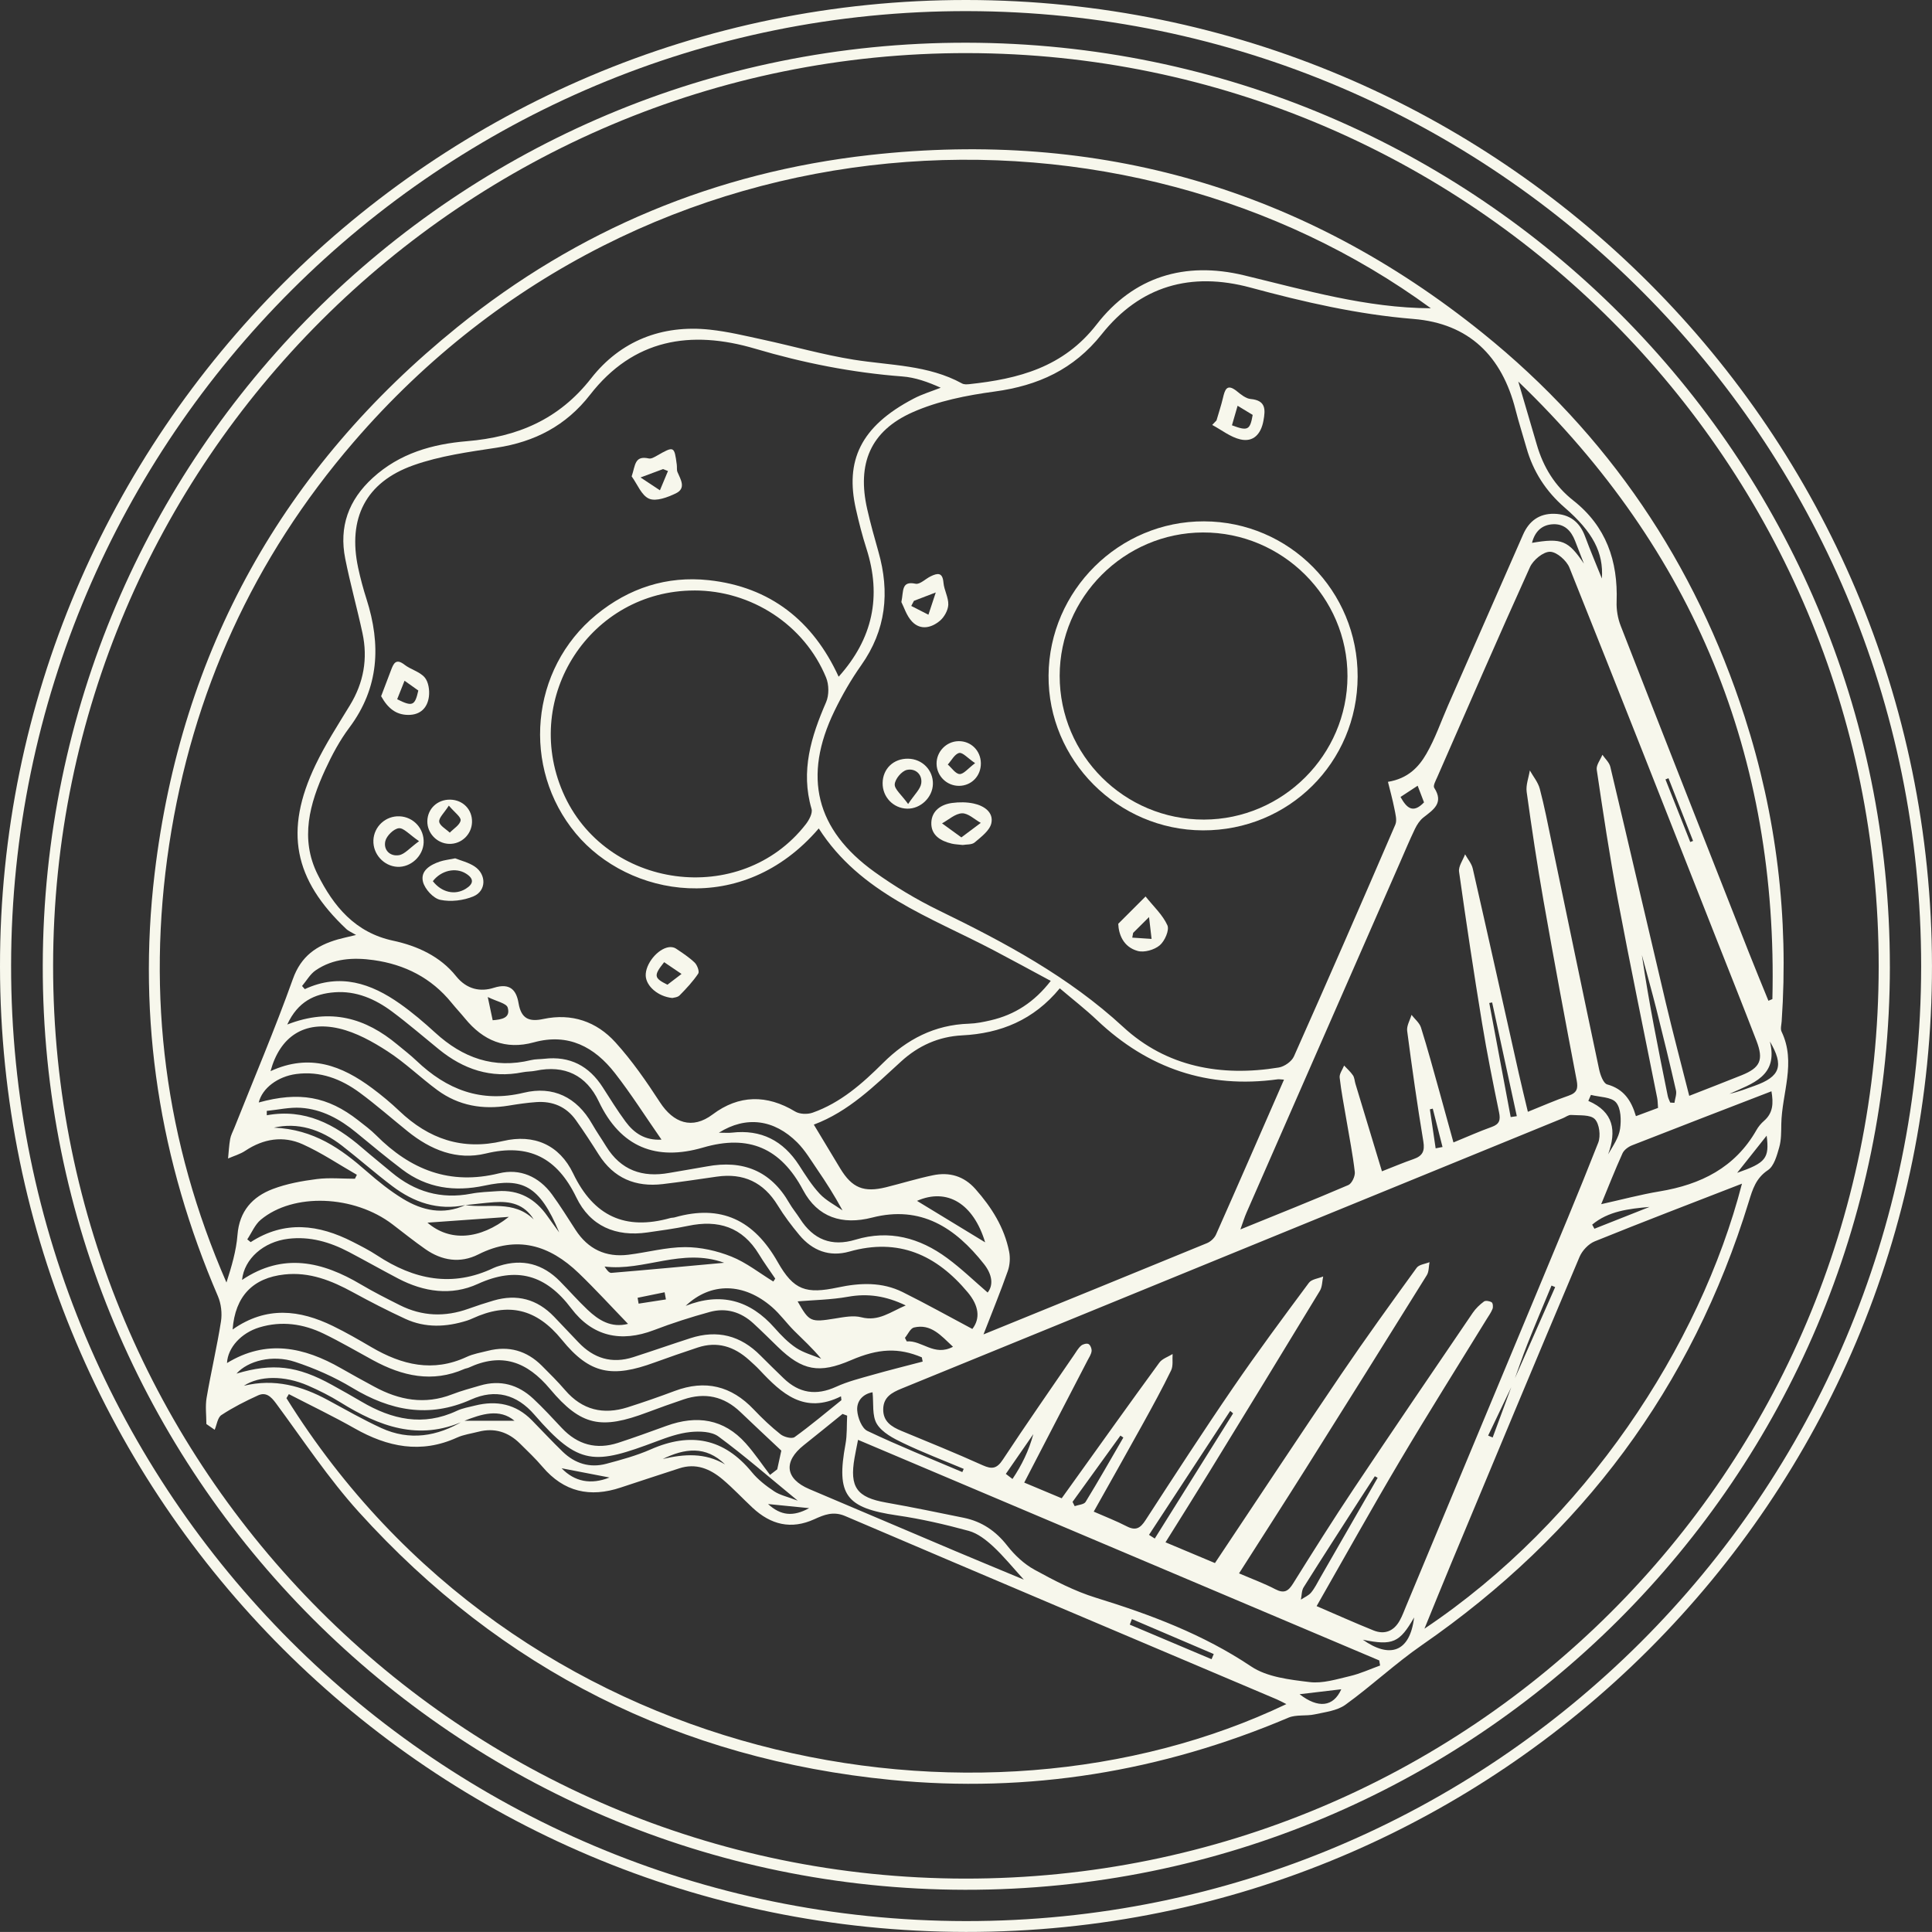
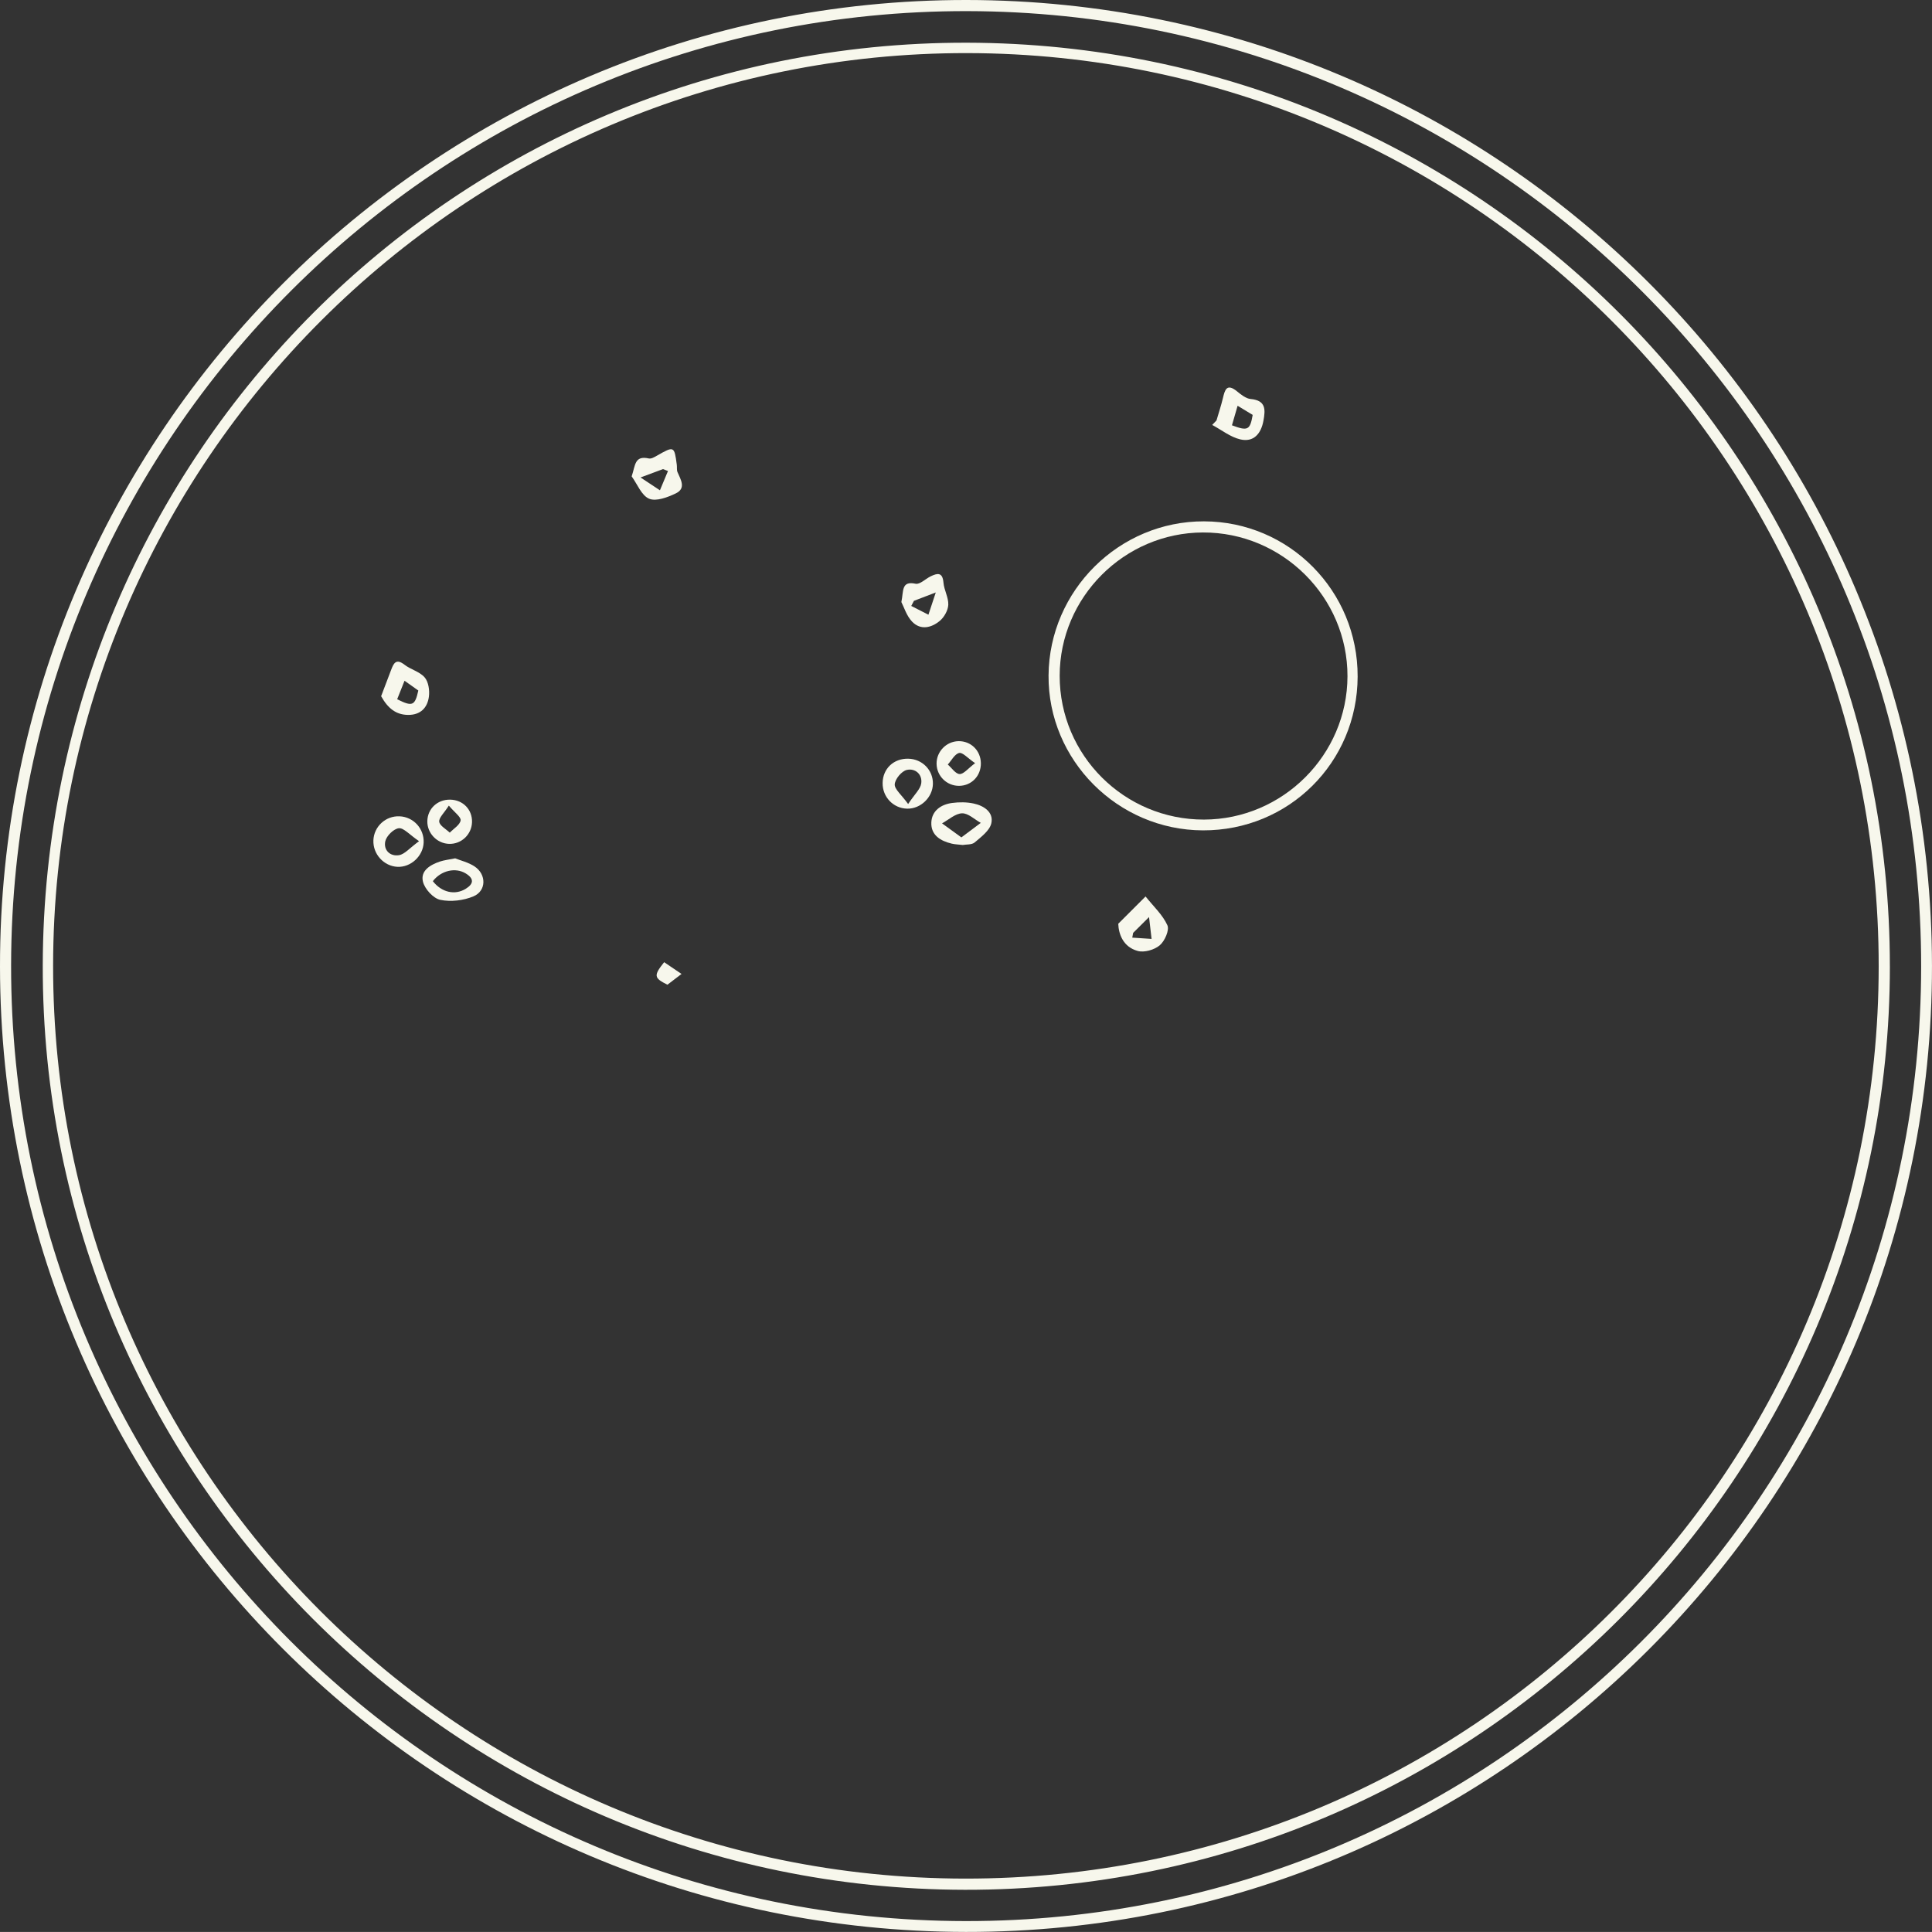
<svg xmlns="http://www.w3.org/2000/svg" id="katman_1" data-name="katman 1" viewBox="0 0 844.03 844">
  <rect x="0" y="0" width="844.03" height="844" fill="#333333" stroke="none" />
  <defs>
    <style>
      .cls-1 {
        fill: #f7f7ec;
        stroke-width: 0px;
      }
    </style>
  </defs>
  <path class="cls-1" d="M0,422.25C-.2,189.42,189.44-.22,422.25,0c232.99.22,421.57,188.86,421.77,421.91.2,233.13-189.05,422.39-422.07,422.09C188.84,843.7.2,655.16,0,422.25ZM4.85,421.63c-.31,230.37,186.36,417.36,416.95,417.63,230.42.28,417.4-186.51,417.49-417.06.1-230.23-186.21-416.87-416.6-417.34C192.41,4.39,5.16,191.15,4.85,421.63Z" />
  <path class="cls-1" d="M825.63,422.17c-.07,222.97-181.18,403.78-404.09,403.42-222.79-.36-403.34-181.4-402.86-403.93C19.17,198.54,199.78,18.24,422.36,18.66c223.12.42,403.33,180.75,403.26,403.51ZM820.74,422.27c.14-220.08-178.06-398.71-398.12-399.07C202.67,22.85,23.37,201.81,23.2,421.87c-.16,219.87,178.37,398.61,398.38,398.83,220.58.22,399.02-177.89,399.16-398.42Z" />
-   <path class="cls-1" d="M90.16,622.1c0-3.82-.53-7.73.1-11.44,1.9-11.16,4.52-22.21,6.28-33.39.55-3.53.07-7.7-1.33-10.98-25.44-59.15-35.28-120.65-27.66-184.68,11.6-97.51,56.11-177.15,132.27-238.73,52.56-42.49,112.91-67.66,180.22-75.16,99.96-11.13,189.55,14.78,267.76,77.84,54.77,44.16,92.72,100.44,114.35,167.49,13.97,43.32,19.33,87.74,16.2,133.16-.1,1.49-.62,3.25-.05,4.46,6.5,13.51.14,26.94-.11,40.38-.06,3.42.02,6.98-.91,10.21-1.02,3.57-2.24,8.15-4.93,9.94-5.25,3.49-6.72,8.42-8.33,13.68-24.93,81.32-73.02,145.51-142.85,193.82-11.6,8.02-21.96,17.8-33.41,26.06-3.61,2.61-8.83,3.19-13.42,4.2-3.77.82-8.08,0-11.5,1.45-55.57,23.57-113.5,33.07-173.47,27.19-92.41-9.06-170.29-48.14-232.63-117.06-13.3-14.71-24.34-31.47-36.17-47.48-2.21-2.99-4.41-5.02-7.85-3.45-5.51,2.5-10.96,5.27-16,8.59-1.67,1.1-2,4.23-2.94,6.43-1.21-.84-2.42-1.68-3.63-2.52ZM660.89,604.22c6.17-13.98,12.34-27.96,18.51-41.93-.53-.22-1.06-.45-1.59-.67-3.5,8.46-7.09,16.89-10.47,25.41-2.26,5.71-4.22,11.54-6.32,17.32-3.63,7.6-7.26,15.2-10.9,22.81l1.98.83c2.93-7.92,5.85-15.83,8.78-23.75ZM203.24,526.47c-11.94,2.45-22.41-1.17-31.79-8.24-7.5-5.65-14.54-11.9-21.96-17.66-9.52-7.4-19.57-10.29-29.85-7.94,17.56.75,29.36,9.27,40.6,19.14,4.96,4.35,10.19,8.54,15.81,11.96,8.45,5.15,17.59,7.16,27.2,2.74,10.07,1.48,21.15-2.36,29.91,6.27-4.15-6.78-10.38-8.04-17.24-7.54-4.23.3-8.44.85-12.66,1.28ZM202.64,620.8c-19.71,8.86-37.04,2.32-53.88-8.13-4.53-2.81-9.34-5.24-14.23-7.36-10.36-4.48-21.12-4.39-27.99.09,13.43-3.27,25.31.08,36.72,6.26,7.7,4.17,15.33,8.53,23.28,12.19,12.45,5.72,24.48,3.7,35.98-3.16h22.26c-6.53-5.47-14.32-3-22.14.1ZM699.81,252.73c.79-11.31-3.96-20.34-16.23-30.97-8.21-7.12-13.78-15.72-16.72-26.12-1.57-5.56-3.36-11.07-4.78-16.67-5.92-23.34-20.26-37.66-44.62-39.63-24.29-1.97-47.8-7.39-71.18-13.71-26.06-7.03-48.19-.72-65.01,20.43-12.19,15.33-27.77,22.42-46.74,24.99-12.17,1.65-24.72,4.11-35.84,9.05-18.52,8.22-24.32,22.54-19.84,42.3,1.42,6.26,3.15,12.46,4.91,18.64,5.04,17.7,3.34,34.22-7.54,49.61-4.43,6.27-8.32,13.03-11.67,19.94-13.89,28.63-8.22,51.86,17.54,70.36,8.83,6.34,18.3,12.03,28.07,16.79,28.77,14.01,56.66,28.88,80.56,50.94,18.88,17.42,42.73,21.81,67.93,17.68,2.46-.4,5.64-2.63,6.62-4.84,14.99-33.65,29.72-67.43,44.3-101.26.82-1.91.04-4.66-.4-6.94-.77-3.95-1.86-7.84-2.82-11.76,8.82-1.45,13.47-6.51,16.78-12.23,3.84-6.63,6.36-14.03,9.45-21.09,10.93-24.91,21.86-49.82,32.81-74.72,2.58-5.87,7.03-9.18,13.52-9.06,6.7.12,11.19,3.49,13.55,9.88,2.29,6.19,4.88,12.26,7.34,18.39ZM366.37,295.64c14.96-16.64,18.82-35.15,12.16-55.94-1.83-5.7-3.32-11.53-4.63-17.37-4.69-20.86,1.8-35.99,25.38-48.26,3.7-1.93,7.78-3.14,11.68-4.69-5.62-2.53-11.14-4.5-16.78-4.92-21.9-1.66-43.22-5.9-64.26-12.12-28.15-8.32-53.18-4.28-72.18,20.17-10.47,13.46-24.13,20.53-40.82,23.08-12.23,1.86-24.75,3.57-36.31,7.67-20.91,7.41-28.76,23.26-24.14,44.81.99,4.6,2.21,9.17,3.65,13.65,6.37,19.93,5.54,38.72-7.51,56.17-4.2,5.61-7.6,11.96-10.54,18.36-6.8,14.77-11.09,30.19-3.3,45.78,6.93,13.87,16.35,25.37,32.94,28.92,10.59,2.27,20.62,6.85,27.51,15.48,4.75,5.94,10.77,6.93,16.48,5.12,7.37-2.35,9.92,1.28,10.84,6.7,1.17,6.94,4.75,8.21,10.8,6.92,12.42-2.65,23.3,1.12,31.52,10.2,7.27,8.02,13.54,17.08,19.46,26.19,5.85,9,14.03,12.06,23.03,5.29,11.38-8.56,23.63-8.77,36.03-1.26,1.96,1.19,5.37,1.3,7.61.51,12.23-4.31,21.74-12.72,30.73-21.67,10.45-10.42,22.61-16.73,37.59-17.21,3.19-.1,6.39-.75,9.51-1.48,10.53-2.44,19.04-7.96,26.22-17.21-8.84-4.75-16.89-9.16-25.03-13.43-27.67-14.52-58.21-24.86-76.32-53.18-33.41,39-83.1,29.91-106.14,2.2-23.79-28.62-20.05-71.8,8.95-95.56,14.26-11.68,30.83-17.06,49.08-15.1,26.94,2.9,45.64,17.83,56.8,42.18ZM625.05,134.64c-133.27-97.49-342.09-90.57-470.56,58.48-43.72,50.73-70.53,109.53-80.58,175.85-10.03,66.23-1.73,130,25.02,191.32,2.24-6.99,4.28-13.84,4.82-20.81.81-10.37,6.53-16.67,15.45-20.05,6.07-2.3,12.68-3.5,19.17-4.33,5.48-.7,11.11-.14,16.68-.14.29-.58.57-1.16.86-1.73-7.87-4.5-15.46-9.64-23.69-13.34-8.5-3.82-17.11-2.44-25.04,2.83-2.26,1.51-5.02,2.28-7.55,3.39.29-2.84.42-5.72.92-8.52.29-1.65,1.16-3.2,1.79-4.78,8.61-21.68,17.77-43.17,25.61-65.12,3.59-10.05,10.36-14.61,19.59-17.28,1.98-.57,4.01-.98,8.01-1.95-2.3-1.36-3.37-1.77-4.15-2.5-23.11-21.73-27.32-42.99-13.58-71.75,4.33-9.05,9.84-17.55,15.07-26.14,5.99-9.83,7.86-20.33,5.46-31.49-2.34-10.88-5.36-21.61-7.53-32.52-2.77-13.93,1.4-25.59,12.03-35.3,11.75-10.74,26.01-14.75,41.15-16.02,21.94-1.84,40.11-9.39,54.26-27.48,12.77-16.32,30.88-23.5,51.88-21.24,7.84.84,15.59,2.72,23.33,4.4,13.17,2.85,26.18,6.59,39.46,8.71,16.02,2.56,32.58,2.27,47.37,10.4.85.47,2.1.41,3.13.3,21.53-2.3,41.12-7.34,55.67-26.11,16.13-20.81,38.5-27.68,64.38-21.44,26.83,6.46,53.41,14.27,81.58,14.39ZM126.19,609.05c-.35.59-.7,1.17-1.05,1.76,100.88,161.83,302.89,197.6,436.83,133.66-1.57-.79-2.83-1.5-4.15-2.06-62.88-26.67-125.79-53.26-188.59-80.1-5.15-2.2-9.18-.57-13.4,1.36-10.27,4.7-19.13,2.4-27.07-5-4.39-4.09-8.49-8.52-13.07-12.38-5.44-4.58-11.61-7.23-18.96-4.81-8.52,2.8-17.07,5.53-25.57,8.38-13.39,4.47-24.82,1.94-34.15-9.05-3.04-3.59-6.49-6.84-9.84-10.16-5.1-5.05-11.14-7.01-18.22-5.16-3.11.81-6.39,1.23-9.28,2.54-15.73,7.17-30.34,4.15-44.73-4.01-9.39-5.32-19.15-10-28.75-14.97ZM575.2,701.67c8.72,3.74,16.71,7.35,24.84,10.61,4.87,1.96,8.87.3,11.43-4.27,1.15-2.04,1.95-4.28,2.86-6.46,18.96-45.46,37.93-90.91,56.85-136.38,9.13-21.95,18.36-43.86,27.04-65.98,1.15-2.94.51-8.24-1.5-10.29-2.01-2.05-6.77-1.54-10.35-1.81-1.14-.09-2.36.91-3.55,1.4-50.34,20.59-100.69,41.16-151.03,61.75-45.98,18.81-91.95,37.65-137.96,56.4-4.22,1.72-7.85,3.7-7.98,8.87-.14,5.47,3.57,7.78,7.98,9.61,11.87,4.91,23.79,9.74,35.5,15.02,4.09,1.84,6.19,1.45,8.77-2.46,10.14-15.39,20.69-30.5,31.09-45.71.97-1.41,1.83-2.98,3.09-4.08.78-.68,2.5-1.14,3.27-.72.81.44,1.46,2.1,1.33,3.12-.18,1.41-1.1,2.75-1.79,4.07-9.14,17.66-18.3,35.32-27.64,53.33,5.61,2.35,10.86,4.55,16.37,6.86,1.62-2.26,2.98-4.16,4.35-6.06,12.74-17.76,25.42-35.56,38.31-53.2,1.27-1.74,3.83-2.53,5.79-3.76-.18,2.41.33,5.15-.66,7.17-3.84,7.89-8.06,15.6-12.31,23.29-7.02,12.71-14.17,25.34-21.49,38.39,5.12,2.25,9.91,4.09,14.44,6.43,3.93,2.03,5.92.81,8.19-2.69,12.59-19.41,25.19-38.83,38.26-57.91,10.65-15.54,21.88-30.68,33.12-45.81,1.18-1.58,4.11-1.86,6.23-2.75-.45,2.1-.38,4.52-1.44,6.26-16.09,26.57-32.31,53.06-48.55,79.54-6.11,9.96-12.35,19.84-18.89,30.33,7.69,3.23,14.66,6.16,21.6,9.07,18.61-27.88,36.66-55.22,55.06-82.34,10.7-15.77,21.88-31.23,33.07-46.66,1.03-1.42,3.7-1.66,5.61-2.45-.37,1.91-.22,4.14-1.18,5.68-17.53,28.2-35.15,56.35-52.84,84.45-9.57,15.2-19.29,30.29-29.19,45.82,5.7,2.45,10.94,4.37,15.85,6.93,3.75,1.95,5.61.94,7.7-2.4,8.74-13.99,17.52-27.96,26.68-41.68,17.13-25.65,34.5-51.14,51.85-76.65,1.3-1.91,3.06-3.6,4.92-4.97.7-.52,2.48-.2,3.37.36.54.34.69,2.02.37,2.85-.6,1.58-1.64,2.99-2.54,4.45-12.66,20.63-25.57,41.11-37.91,61.93-12.33,20.8-24.08,41.94-36.41,63.5ZM737.99,478.73c8.19-3.21,15.56-6.05,22.89-9,8.12-3.27,9.68-6.67,6.47-15.03-5.77-14.99-11.74-29.9-17.63-44.84-21.29-53.99-42.49-108.01-64.08-161.87-1.25-3.12-5.57-6.92-8.49-6.94-2.97-.03-7.35,3.61-8.75,6.7-13.78,30.43-27.08,61.08-40.48,91.69-.67,1.54-1.95,3.82-1.35,4.74,4.31,6.67-.4,9.56-4.73,12.96-1.58,1.24-2.81,3.15-3.7,5-2.32,4.82-4.38,9.77-6.53,14.67-22.36,51-44.73,101.99-67.06,152.99-.87,1.98-1.49,4.07-2.66,7.3,16.73-6.8,32.03-12.89,47.16-19.39,1.53-.66,3.03-3.87,2.82-5.7-.87-7.65-2.4-15.22-3.67-22.83-1.03-6.13-2.25-12.23-2.94-18.4-.19-1.67,1.25-3.52,1.94-5.28,1.31,1.41,2.8,2.71,3.87,4.29.68,1.01.71,2.45,1.08,3.68,3.82,12.62,7.64,25.24,11.58,38.24,5.06-1.97,9.38-3.81,13.8-5.34,3.87-1.34,5-3.39,4.29-7.68-2.67-16.06-4.96-32.18-7.07-48.32-.29-2.22,1.22-4.67,1.9-7.01,1.42,1.84,3.49,3.48,4.14,5.56,2.89,9.19,5.4,18.5,8,27.78,2.05,7.31,4.04,14.64,6.18,22.4,6.06-2.48,11.32-4.85,16.73-6.78,3.39-1.21,3.88-3.02,3.2-6.34-2.67-13-5.31-26.03-7.45-39.12-3.6-21.97-6.93-43.99-10.03-66.04-.33-2.36,1.7-5.06,2.63-7.6,1.15,2.08,2.86,4.03,3.36,6.25,6.81,29.86,13.44,59.75,20.14,89.63,1.21,5.37,2.53,10.72,3.93,16.61,6.36-2.55,12-5.06,17.82-7.05,3.67-1.26,4.18-3.13,3.49-6.75-4.98-26.08-9.86-52.17-14.46-78.32-2.79-15.82-5.17-31.71-7.37-47.62-.42-3.01.88-6.26,1.38-9.39,1.48,2.65,3.58,5.14,4.34,7.99,2.02,7.65,3.53,15.44,5.14,23.2,6.92,33.12,13.76,66.26,20.78,99.36.52,2.43,1.85,6.16,3.53,6.62,7.12,1.96,10.5,6.86,12.56,13.86,3.42-1.27,6.54-2.43,9.66-3.6-.15-1.85-.13-3.14-.38-4.38-5.76-28.98-11.8-57.92-17.26-86.95-3.52-18.72-6.34-37.58-9.14-56.42-.3-2.01,1.6-4.34,2.47-6.53,1.19,1.74,3.01,3.34,3.46,5.25,8.17,34.37,16.11,68.79,24.25,103.16,3.15,13.29,6.67,26.5,10.23,40.59ZM560.94,471.66c-1.52-.08-2.16-.22-2.76-.14-30.48,4.18-56.63-4.73-78.89-25.81-5.07-4.8-10.61-9.1-16.31-13.94-11.39,13.84-25.85,19.7-42.65,20.55-10.26.52-19.13,4.52-26.64,11.38-11.68,10.67-22.92,21.91-38.16,27.61,4.09,6.79,7.8,13,11.56,19.19,5.14,8.47,10.25,10.58,19.99,8.17,6.84-1.7,13.59-3.8,20.48-5.23,7.17-1.49,13.53.31,18.57,6.01,7.06,7.98,12.64,16.79,14.73,27.36.54,2.71.32,5.9-.6,8.5-3.14,8.93-6.74,17.7-10.6,27.65,33.45-13.63,65.56-26.68,97.62-39.86,1.59-.65,3.27-2.21,3.96-3.77,9.89-22.27,19.62-44.62,29.7-67.67ZM303.29,257.97c-45.18.04-75.37,46.3-57.43,88.01,18.35,42.68,77.77,50.62,106.17,14.11,1.43-1.84,3.05-4.84,2.51-6.69-4.86-16.59-.17-31.61,6.35-46.63,1.33-3.06,1.29-7.65,0-10.77-9.45-23-32.61-38.07-57.61-38.04ZM761.01,517.11c-22.13,8.6-43.3,16.68-64.3,25.19-2.73,1.1-5.49,4.03-6.66,6.79-18.85,44.57-37.45,89.25-56.07,133.92-3.78,9.05-7.44,18.16-11.68,28.51,70.16-46.93,120.37-123.48,138.71-194.4ZM663.29,166.7c2.7,9.2,5.43,18.38,8.1,27.59,2.83,9.74,7.88,18.02,15.91,24.34,14.38,11.3,19.58,26.44,18.95,44.24-.13,3.5.51,7.29,1.79,10.55,18.51,47.49,37.19,94.92,55.85,142.35,2.82,7.17,5.78,14.29,8.68,21.43.58-.24,1.15-.49,1.73-.73,2.57-105.96-34.25-195.96-111-269.77ZM118.19,467.95c17.13-7.9,31.22-2.37,44.42,7.46,4.12,3.07,8.1,6.37,11.82,9.91,12.87,12.25,27.54,17.36,45.32,13.16,13.58-3.21,24.67,1.72,30.64,14.16,9,18.74,22.8,25,42.47,19.48.61-.17,1.29-.11,1.9-.29,20.37-5.82,34.67,1.27,45.01,19.54,7,12.36,12.39,14.02,26.32,11.07,9.71-2.06,19.24-2.44,28.28,2.05,10.18,5.06,20.11,10.61,30.42,16.09,3.6-4.66,2.81-10.2-1.97-15.94-13.7-16.43-30.26-23.95-51.75-17.87-8.72,2.47-16.14-.39-21.85-7.22-3.42-4.1-6.67-8.41-9.46-12.96-6.2-10.12-14.98-14.23-26.64-12.55-7.85,1.13-15.69,2.32-23.56,3.25-11.92,1.41-21.44-2.54-28.01-12.93-3.2-5.07-6.48-10.1-9.95-14.98-4.19-5.9-10.17-8.4-17.29-7.91-4.05.28-8.09.88-12.1,1.54-11.3,1.86-21.86.06-31.15-6.78-7.41-5.46-14.08-11.99-21.77-16.96-6.52-4.22-13.72-8.23-21.18-9.96-15.17-3.51-25.8,3.47-29.93,18.64ZM374.85,629.02c-.64,3.3-1.13,5.59-1.53,7.9-2.24,12.82,1.03,17.24,13.72,19.49,11.38,2.02,22.71,4.34,34.03,6.67,7.86,1.62,13.97,5.77,18.99,12.21,3.22,4.12,7.36,8,11.91,10.49,8.6,4.71,17.48,9.35,26.8,12.22,23.83,7.36,46.82,15.96,67.82,30.02,6.97,4.67,16.82,5.77,25.55,6.83,5.72.7,11.88-1.27,17.71-2.64,4.47-1.05,8.72-3.03,13.07-4.6-.13-.74-.25-1.48-.38-2.22-75.66-32.02-151.31-64.04-227.69-96.37ZM101.63,580.81c14.78-10.36,29.3-8.59,43.81-1.52,5.77,2.81,11.34,6.04,16.88,9.28,13.24,7.74,26.82,11.09,41.58,4.21,2.87-1.34,6.13-1.86,9.24-2.66,9.08-2.31,16.96-.07,23.57,6.52,3.48,3.48,6.98,6.96,10.19,10.69,7.46,8.67,16.64,10.85,27.27,7.48,6.93-2.2,13.81-4.6,20.61-7.15,13.34-5,24.71-2.22,34.48,8.07,3.68,3.87,7.58,7.59,11.76,10.89,1.51,1.19,4.93,2.06,6.12,1.2,7.03-5.07,13.67-10.69,20.44-16.13-.06-.56-.12-1.12-.18-1.68-16.04,8-25.93-1.26-35.51-11.46-1.46-1.56-3.07-2.99-4.66-4.43-6.52-5.88-13.91-8.28-22.51-5.4-6.29,2.1-12.56,4.24-18.79,6.52-18.37,6.72-28.16,5.23-40.47-9.93-11.21-13.8-23.59-16.42-39.04-9.32-.78.36-1.57.68-2.39.94-9.08,2.87-18.19,3.28-26.97-.77-7.76-3.58-15.37-7.5-22.87-11.6-9.37-5.12-18.94-8.98-29.94-7.78-13.7,1.49-21.52,9.41-22.63,24.03ZM125.49,447.58c19.09-7.43,34.29-2.73,48.08,8.74,2.8,2.33,5.71,4.55,8.34,7.06,13.28,12.63,28.18,18.53,46.91,14,12.76-3.08,23.13,1.88,29.83,13.6,1.91,3.34,4.13,6.52,6.14,9.8,6.43,10.47,15.84,13.76,27.58,11.63,5.48-.99,10.99-1.83,16.46-2.84,15.65-2.91,27.85,1.84,35.96,15.96,1.38,2.41,3.2,4.56,4.7,6.9,5.83,9.08,13.74,12.33,24.27,9.14,14.72-4.45,28.04-.79,40.02,8.04,6.28,4.62,11.93,10.11,17.69,15.06,2.62-3.29,2.01-7.88-1.62-12.47-12.52-15.87-27.55-25.74-48.86-20.27-13.06,3.35-23.8-.06-30.16-12.03-9.74-18.33-23.69-24.42-43.69-18.57-20.47,5.98-36.05-.09-45.55-20.13-5.44-11.47-14.88-16.07-27.56-13.43-1.88.39-3.86.3-5.74.68-13.86,2.77-25.81-1.3-36.52-10-6.82-5.54-13.47-11.3-20.51-16.54-7.36-5.48-15.66-9.12-25.07-8.41-8.71.66-16.05,4.01-20.7,14.08ZM403.08,594.81c-.12-.61-.24-1.22-.36-1.83-10.17-4.29-18.9-3.94-30.96,1.25-13.86,5.97-21.2,4.63-31.97-5.83-3.53-3.43-7.02-6.91-10.65-10.25-5.44-5.01-11.95-6.95-19.05-5-8.24,2.26-16.42,4.88-24.39,7.93-14.46,5.53-26.88,2.76-36.13-9.48-11.07-14.65-23.81-18.47-40.86-10.68-11.51,5.26-23.53,3.52-34.75-2.36-7.21-3.78-14.29-7.79-21.49-11.58-8.31-4.37-17.05-6.95-26.58-5.79-10.65,1.29-19.18,8.65-20.15,17.97,17.99-12.07,35.08-8.03,51.96,1.99,5.52,3.27,11.27,6.17,17.01,9.05,9.72,4.88,19.72,5.23,29.93,1.56,3.62-1.3,7.29-2.51,10.98-3.59,10.21-2.99,19.05-.64,26.43,7.05,3.56,3.71,7.1,7.44,10.64,11.18,6.66,7.04,14.6,9.5,23.95,6.5,8.35-2.69,16.63-5.59,24.98-8.29,11.74-3.79,21.94-1.2,30.61,7.59,3.31,3.35,6.71,6.63,10.09,9.91,6.79,6.58,14.28,7.7,22.98,3.72,5.01-2.3,10.48-3.66,15.82-5.18,7.28-2.07,14.64-3.89,21.97-5.82ZM336.39,644.34c1.05-.81,2.1-1.62,3.16-2.43.66-3.02,1.32-6.04,1.78-8.18-6.36-5.99-12.15-11.38-17.86-16.85-7.2-6.9-15.51-8.68-24.89-5.5-5.27,1.79-10.52,3.65-15.72,5.61-20.11,7.59-28.91,6.1-42.57-10.18-10.09-12.03-21.1-16.03-35.54-9.33-.58.27-1.26.31-1.84.56-14.04,6.19-27.19,3.14-39.98-3.82-7.15-3.89-14.18-8.02-21.49-11.56-8.94-4.34-18.41-5.7-28.11-2.77-7.98,2.41-13.83,8.86-14.16,15.58,17.21-10.5,33.64-6.98,49.79,2.27,4.83,2.77,9.71,5.44,14.61,8.09,10.85,5.88,22.04,7.94,33.96,3.31,3.98-1.55,8.14-2.64,12.24-3.85,8.81-2.58,16.58-.41,23.16,5.72,4.38,4.08,8.44,8.52,12.55,12.89,6.87,7.29,15.08,9.51,24.56,6.43,7.12-2.31,14.15-4.9,21.19-7.44,13.15-4.74,24.96-3.09,34.56,7.65,3.85,4.31,7.08,9.17,10.6,13.78ZM337.84,559.86c.28-.42.56-.85.84-1.27-2.39-3.55-4.92-7-7.13-10.65-7.23-11.92-17.79-15.17-30.94-12.4-5.86,1.23-11.82,2.03-17.76,2.88-13.85,2-25.01-2.75-31.09-15.34-8.35-17.29-20.66-23.7-39.55-19.14-12.71,3.07-24.08-1.61-34.06-9.65-7.01-5.64-13.78-11.62-21.02-16.95-8.14-5.99-17.26-9.5-27.67-8.14-8.15,1.07-14.92,6.22-16.42,12.44,17.68-4.87,30.05-2.68,43.43,7.77,2.7,2.11,5.48,4.17,7.89,6.59,14.97,15,32.1,21.9,53.62,16.6,9.09-2.24,17.44,1.36,23.17,9.21,3.66,5.01,6.92,10.31,10.31,15.52,5.45,8.38,13.17,12.04,23.03,10.83,8.29-1.02,16.53-3.31,24.79-3.33,6.77-.01,13.91,1.59,20.23,4.12,6.52,2.61,12.25,7.19,18.33,10.91ZM274.38,578.38c-7.32-7.57-14.19-15.1-21.52-22.16-12.74-12.27-27-16.72-43.9-8.2-7.9,3.99-15.92,2.74-23.13-2.31-4.91-3.43-9.59-7.18-14.35-10.82-16.76-12.81-43.3-13.91-57.56-2.02-2.56,2.14-3.96,5.68-5.89,8.57.49.4.99.81,1.48,1.21,14.88-9.64,29.74-7.71,44.55-.15,3.62,1.85,7.27,3.7,10.66,5.93,16.09,10.6,32.87,14.15,51,5.46.77-.37,1.6-.61,2.41-.87,10.2-3.23,19.01-.85,26.46,6.7,4.06,4.12,7.88,8.48,12.07,12.45,4.88,4.63,10.34,8.06,17.72,6.19ZM288.99,497.87c-7.1-10.21-13.27-19.97-20.34-29.04-8.91-11.44-20.35-17.61-35.4-13.47-12.47,3.43-22.21-.78-30.12-10.44-1.9-2.32-3.96-4.5-5.85-6.83-8.81-10.87-20.44-16.74-34.06-18.65-8.83-1.24-17.66-.77-25.33,4.48-2.41,1.65-3.97,4.52-5.93,6.83.4.46.8.92,1.2,1.37,15.39-7.14,28.95-2.53,41.61,6.41,5.4,3.81,10.48,8.15,15.37,12.62,12.02,11,25.63,15.94,41.89,11.97,1.85-.45,3.83-.35,5.75-.57,11.18-1.29,19.54,3.1,25.54,12.46,3.23,5.04,6.39,10.15,9.94,14.96,3.68,4.99,8.47,8.33,15.75,7.9ZM699.49,526.07c8.98-1.99,17.18-4.2,25.53-5.59,17.98-2.98,32.96-10.35,42.33-26.81.83-1.47,1.97-2.85,3.25-3.96,4.05-3.49,4.18-7.78,3.29-12.96-20.63,7.97-40.78,15.71-60.86,23.59-1.64.64-3.53,2-4.21,3.52-3.24,7.14-6.1,14.45-9.31,22.21ZM370.09,618.45c-.67-.25-1.34-.5-2.01-.75-5.64,4.55-11.24,9.14-16.92,13.64-9.06,7.18-8.12,14.73,2.41,19.2,21.28,9.02,42.54,18.09,63.82,27.09,9.81,4.15,19.67,8.2,29.89,12.46-4.77-5.23-8.79-10.22-13.44-14.53-3.05-2.82-6.72-5.69-10.6-6.76-10.3-2.81-20.78-5.23-31.34-6.77-22.37-3.26-26.65-8.93-22.53-31.16.75-4.04.5-8.27.72-12.41ZM348.43,655.53c-12.49-10.24-23.17-19.58-34.56-27.97-3.01-2.22-8.25-2.37-12.3-1.95-5.02.52-9.99,2.29-14.77,4.09-27.03,10.15-33.77,10.95-53.32-11.65-7.75-8.96-17.12-11.36-27.7-6.63-18.45,8.25-35.23,4.91-51.91-5.15-7.79-4.7-16.34-8.47-24.99-11.32-9.89-3.27-20.61-.43-25.56,5.14,15.83-4.72,26.6-3.45,41.79,4.97,4.31,2.39,8.61,4.79,12.85,7.29,13.25,7.81,26.89,10.9,41.58,4.01,2.49-1.17,5.31-1.65,8.01-2.32,9.43-2.35,17.85-.67,24.83,6.45,4.5,4.58,8.87,9.3,13.49,13.76,5.31,5.11,11.76,7.14,18.93,5.25,6.6-1.75,13.27-3.57,19.49-6.31,17.36-7.64,31.98-4.93,44.2,9.99,2.67,3.26,6.18,5.97,9.71,8.32,2.51,1.68,5.71,2.33,10.24,4.07ZM244.32,538.45c-8.65-20.85-16.29-23.98-32.63-20.49-13.01,2.78-25.2,1.14-35.99-7.06-6.82-5.18-13.42-10.65-20.03-16.1-7.11-5.86-14.99-10.22-24.25-10.83-4.91-.32-9.92.85-14.88,1.35,0,.63.02,1.27.02,1.9,16.61-3.02,29.72,3.91,41.65,14.23,4.21,3.64,8.57,7.12,12.84,10.7,10.14,8.49,21.59,11.86,34.74,9.34,3.77-.72,7.66-.84,11.51-1.11,9.44-.68,16.56,3.31,21.87,10.94,1.67,2.4,3.43,4.75,5.15,7.12ZM348.46,568.53c5.11,9.03,5.67,9.21,16.46,7.47,3.75-.6,7.85-1.43,11.37-.52,7.53,1.94,12.67-2.33,19.4-5.18-8.71-4.17-16.6-5.33-25.2-3.79-7.41,1.33-15.04,1.43-22.02,2.02ZM299.54,570.49c15.34-6.07,28.13-2.53,38.86,9.64,2.82,3.2,5.89,6.37,9.4,8.71,3.26,2.17,7.27,3.21,10.95,4.75-3.9-4.73-7.98-8.39-11.85-12.26-3.32-3.33-6.1-7.24-9.63-10.31-12.3-10.68-26.68-11.01-37.73-.53ZM314.06,494.84c2.68,0,4.18.15,5.65-.02,12.84-1.49,22.45,3.51,29.39,14.26,2.78,4.31,5.54,8.74,9.02,12.46,2.75,2.94,6.59,4.87,9.95,7.24-3.56-6.58-7.21-12.28-11.03-17.86-2.77-4.04-5.31-8.38-8.74-11.81-10.1-10.09-22.34-11.74-34.24-4.27ZM729.65,481.68c.62.04,1.24.08,1.86.11.25-1.82,1.05-3.76.67-5.43-2.71-11.85-5.58-23.66-8.55-35.45-2-7.93-4.23-15.8-6.35-23.7,3.05,20.74,7.17,41.19,11.32,61.64.2.97.7,1.88,1.06,2.82ZM430.38,542.74c-5.13-16.96-16.61-23.91-29.77-18.12,9.8,5.97,20.3,12.35,29.77,18.12ZM601.86,645.6c-.41-.22-.83-.44-1.24-.67-2.09,3.21-4.19,6.41-6.26,9.63-8.31,12.93-16.66,25.84-24.83,38.86-.93,1.47-.83,3.59-1.21,5.41,1.51-1.01,3.34-1.75,4.45-3.08,1.62-1.95,2.75-4.31,4.02-6.53,8.36-14.53,16.71-29.08,25.07-43.62ZM420.4,643.11c.21-.47.41-.93.62-1.4-8.83-3.71-17.79-7.13-26.42-11.26-4.28-2.04-9.2-4.6-11.51-8.36-2.2-3.58-1.37-9.01-1.9-13.85-3.84.64-7,3.49-6.7,7.9.21,3.17,2,7.82,4.43,8.98,13.6,6.47,27.6,12.08,41.47,17.98ZM186.74,534.14c9.7,8.35,22.82,7.51,35.55-2.53-12.39.88-23.56,1.67-35.55,2.53ZM316.35,551.66c-18.44-6.68-35.04,3.82-52.23,1.65.94,1.52,2,2.84,2.95,2.77,16.05-1.33,32.08-2.84,49.28-4.41ZM538.7,617.46c-.42-.36-.84-.72-1.26-1.08-11.83,18.05-23.66,36.1-35.48,54.15.84.54,1.68,1.07,2.52,1.61,11.41-18.23,22.81-36.45,34.22-54.68ZM691.95,246.2c-1.29-3.33-2.59-6.65-3.88-9.98-1.68-4.34-4.61-7.37-9.45-7.2-5.02.17-8.08,3.19-9.34,8.14,13.08-2.24,15.83-1.02,22.67,9.05ZM695.02,478.33c-.38.87-.75,1.75-1.13,2.62,11.13,4.79,12.37,13.11,8.66,23.31,2.18-3.74,4.66-7.28,5.21-11.1.54-3.81.41-8.97-1.77-11.54-2.07-2.44-7.19-2.3-10.97-3.29ZM416.33,588.36c-5.31-5-9.66-10.15-17.03-8.42-1.59.37-2.65,2.95-3.96,4.52.26.52.53,1.04.79,1.55,6.66-.56,11.97,6.73,20.2,2.35ZM490.75,628.02l-1.27-.86c-6.97,9.65-13.94,19.3-20.92,28.96.31.62.62,1.24.93,1.87,1.63-.59,4.06-.7,4.77-1.85,5.68-9.26,11.03-18.71,16.49-28.11ZM659.98,488.01c.89-.13,1.78-.26,2.67-.39-3.59-16.56-7.19-33.13-10.78-49.69-.42.08-.83.17-1.25.25,3.12,16.61,6.24,33.22,9.35,49.83ZM494.49,707.32c-.31.81-.62,1.62-.93,2.43,11.91,5.03,23.82,10.07,35.73,15.1.32-.75.64-1.5.96-2.25-11.92-5.09-23.84-10.19-35.76-15.28ZM567.75,740.15c8.11,6.31,14.77,5.58,18.21-2.16-6.13.73-12.14,1.44-18.21,2.16ZM773.2,454.96c3.82,15.24-7.71,18.37-17.64,22.9,3.93-.85,7.43-2.25,10.97-3.51,11.19-3.99,12.94-8.73,6.66-19.39ZM771.8,496.13c-4.55,5.74-8.47,10.69-12.88,16.24,12.54-4.36,14.12-6.32,12.88-16.24ZM695.58,535.01c.32.6.65,1.2.97,1.79,8.03-3.18,16.05-6.35,24.08-9.53-9.04.8-17.98,1.82-25.05,7.73ZM595.38,716.34c11.67,8.24,20.54,5.6,22.4-9.73-6.3,11.01-9.35,12.42-22.4,9.73ZM619.33,343.26c-2.63,1.73-4.96,3.25-7.49,4.91,2.66,4.77,5.41,7.44,10.27,2.36-.9-2.36-1.77-4.65-2.78-7.27ZM215.24,445.71c3.86-.31,7.9-.94,6.56-5.53-.55-1.89-4.86-2.69-8.71-4.61.95,4.5,1.47,6.93,2.15,10.14ZM439.42,643.9c.97.74,1.93,1.48,2.9,2.22,3.99-5.91,7.15-12.34,9.1-19.58-4,5.78-8,11.57-12,17.35ZM289.55,637.38c9.29-2.18,18.47-2.84,27.22,2.39-8.51-8.38-17.75-6.99-27.22-2.39ZM266.27,645.48c-6.6-1.28-14.42-2.79-20.92-4.04,5.68,5.89,12.8,7.27,20.92,4.04ZM738.41,367.85c.41-.16.83-.32,1.24-.48-3.58-9.13-7.16-18.26-10.74-27.39-.44.17-.88.34-1.32.52,3.61,9.12,7.22,18.24,10.83,27.36ZM353.49,658.86c-5.73-.57-12.24-1.22-17.96-1.79,5.62,5.12,10.99,5.6,17.96,1.79ZM625.93,484.33c-.42.1-.84.2-1.26.3.84,5.68,1.68,11.36,2.52,17.04,1-.19,2-.39,3-.58-1.42-5.59-2.84-11.17-4.26-16.76ZM290.92,567.68c-.19-1.04-.38-2.09-.57-3.13-3.93.8-7.87,1.61-11.8,2.41.15.85.29,1.71.44,2.56,3.97-.61,7.95-1.23,11.92-1.84Z" />
  <path class="cls-1" d="M593.11,295.6c-.12,37.52-30.1,67.29-67.62,67.16-37.21-.13-67.69-30.72-67.41-67.68.28-37.14,30.84-67.43,67.93-67.32,37.25.11,67.22,30.41,67.1,67.83ZM525.53,232.62c-34.39.11-62.57,28.3-62.59,62.62-.02,34.7,28.27,62.88,63.04,62.81,34.41-.08,62.62-28.25,62.69-62.61.07-34.56-28.45-62.93-63.14-62.82Z" />
  <path class="cls-1" d="M531.45,183.67c.94-3.25,2.02-6.46,2.8-9.74.86-3.62,1.67-6.6,6.12-3,1.78,1.44,3.9,3.19,6,3.38,6.78.62,6.47,4.72,5.57,9.57-1.06,5.68-4.33,9.41-10.07,8.08-4.35-1.01-8.22-4.14-12.3-6.32.63-.65,1.25-1.3,1.88-1.96ZM540.67,177.27c-.92,3.17-1.7,5.88-2.47,8.53,6.95,2.61,7.9,2.09,9.06-4.54-1.95-1.18-3.9-2.36-6.58-3.99Z" />
  <path class="cls-1" d="M393.78,263.03c1.02-4.91-.1-9.36,6.22-8.01,1.87.4,4.33-2.15,6.58-3.24,2.95-1.44,5.21-1.87,5.59,2.74.27,3.27,2.23,6.48,2.11,9.66-.1,2.42-1.75,5.4-3.66,7.01-3.66,3.09-8.43,4.26-12.14.4-2.46-2.57-3.57-6.42-4.69-8.55ZM399.27,262.49c-.39.74-.78,1.49-1.17,2.23,2.5,1.28,5,2.55,7.5,3.83.93-2.81,1.85-5.61,3.21-9.72-4.56,1.75-7.06,2.71-9.55,3.66Z" />
  <path class="cls-1" d="M420.55,369.14c-1.8-.21-3.32-.24-4.76-.58-4.96-1.17-9.17-3.76-8.92-9.29.23-5.07,4.2-7.83,9.05-8.48,3.11-.42,6.44-.41,9.48.25,4.44.96,8.73,3.77,7.69,8.58-.69,3.21-4.44,5.99-7.29,8.42-1.26,1.07-3.65.81-5.26,1.11ZM420,365.83c3.29-2.46,5.88-4.4,8.47-6.34-2.73-1.51-5.51-4.27-8.19-4.18-2.96.1-5.83,2.81-8.73,4.39,2.51,1.82,5.02,3.64,8.45,6.13Z" />
  <path class="cls-1" d="M488.53,403.56c4.58-4.58,8.15-8.15,11.93-11.92,3.46,4.35,7.49,8.03,9.54,12.59.95,2.11-1.16,6.9-3.35,8.75-2.34,1.98-6.78,3.26-9.64,2.46-6.31-1.75-8.3-7.29-8.48-11.88ZM495.04,407.53c-.13.7-.26,1.39-.39,2.09,2.81.19,5.62.37,8.44.56-.34-2.96-.69-5.92-1.11-9.54-3.16,3.14-5.05,5.02-6.94,6.9Z" />
  <path class="cls-1" d="M396.74,331.45c6.17.11,10.95,4.99,10.82,11.04-.13,5.88-5.39,10.92-11.26,10.79-6.06-.14-10.81-5.12-10.71-11.24.1-6.24,4.8-10.7,11.15-10.59ZM396.74,351.24c2.83-4.27,5.36-6.49,5.72-9.01.57-4.02-2.71-6.72-6.32-5.87-2.25.53-5.1,3.96-5.26,6.26-.15,2.14,2.89,4.51,5.85,8.62Z" />
  <path class="cls-1" d="M419.04,343.31c-5.37.06-9.79-4.24-9.88-9.6-.09-5.33,4.24-9.82,9.57-9.92,5.43-.1,9.71,4.11,9.78,9.62.07,5.54-4.05,9.84-9.48,9.9ZM425.98,333.4c-3.24-2.21-5.43-4.8-6.95-4.45-1.94.44-3.34,3.25-4.97,5.05,1.72,1.49,3.39,4.09,5.16,4.16,1.77.07,3.63-2.41,6.76-4.75Z" />
  <path class="cls-1" d="M166.51,304.13c1.81-4.77,3.08-8.1,4.34-11.42,1.09-2.89,2.14-5.2,5.83-2.34,2.75,2.14,6.67,3.04,8.84,5.56,1.67,1.94,2.21,5.62,1.86,8.36-.61,4.88-3.66,8.07-9.06,8.03-5.23-.04-8.82-2.78-11.82-8.18ZM176.73,297.39c-1.31,3.28-2.27,5.71-3.22,8.09,6.68,3.34,7.75,2.86,9.24-3.81-1.81-1.29-3.63-2.59-6.02-4.28Z" />
  <path class="cls-1" d="M198.86,374.98c2.39.97,5.79,1.75,8.51,3.57,5.17,3.45,5.15,10.6-.47,13.01-4.36,1.86-9.96,2.52-14.56,1.55-3.05-.64-6.76-4.71-7.56-7.9-1.2-4.81,3.16-7.41,7.44-8.84,1.79-.6,3.72-.8,6.63-1.39ZM189.1,384.96c3.82,4.91,9.62,6.25,14.36,3.33,3.57-2.2,3.64-4.47.06-6.68-4.54-2.81-10.85-1.31-14.43,3.35Z" />
  <path class="cls-1" d="M275.96,208.11c1.64-4.85,1.2-9.23,7.51-7.82,1.03.23,2.42-.59,3.49-1.2,7.52-4.29,7.63-4.26,8.71,3.97.14,1.06-.09,2.24.3,3.17,1.43,3.32,3.87,7.11-.74,9.32-3.56,1.71-8.56,3.61-11.63,2.33-3.33-1.38-5.16-6.35-7.64-9.76ZM291.82,205.77c-.72-.28-1.45-.56-2.17-.84-2.54.95-5.09,1.9-9.82,3.66,3.61,2.39,6.04,3.99,8.47,5.6,1.17-2.81,2.35-5.61,3.52-8.42Z" />
-   <path class="cls-1" d="M293.7,435.99c-6.32-.64-11.38-5.2-11.6-9.68-.25-5.12,5.2-11.9,10.22-12.53.96-.12,2.17.08,2.95.6,2.84,1.91,5.77,3.8,8.22,6.16,1.11,1.08,2.15,3.9,1.54,4.8-2.32,3.45-5.21,6.55-8.15,9.52-.9.91-2.66.96-3.18,1.13ZM290.15,420.34c-4.69,5.89-4.48,6.92,1.43,9.85,2.05-1.56,4.03-3.08,6.16-4.7-2.99-2.03-5.09-3.45-7.6-5.15Z" />
+   <path class="cls-1" d="M293.7,435.99ZM290.15,420.34c-4.69,5.89-4.48,6.92,1.43,9.85,2.05-1.56,4.03-3.08,6.16-4.7-2.99-2.03-5.09-3.45-7.6-5.15Z" />
  <path class="cls-1" d="M163.12,367.12c.25-6.07,5.39-10.78,11.47-10.5,6.07.28,10.74,5.39,10.49,11.48-.24,5.91-5.62,10.87-11.46,10.59-5.94-.29-10.74-5.57-10.49-11.56ZM183.07,367.48c-4.25-2.88-6.73-5.89-8.85-5.65-2.24.25-5.35,3.32-5.89,5.65-.88,3.85,2.08,6.79,6.02,6.11,2.48-.43,4.58-3.09,8.73-6.11Z" />
  <path class="cls-1" d="M196.7,349.34c5.57.11,9.67,4.34,9.51,9.83-.15,5.38-4.64,9.64-9.98,9.49-5.33-.15-9.66-4.67-9.54-9.97.12-5.42,4.44-9.46,10.02-9.35ZM196.08,351.95c-2.07,3.25-4.41,5.3-4.2,7.03.22,1.76,2.97,3.2,4.61,4.78,1.69-1.76,4.42-3.36,4.74-5.35.24-1.48-2.63-3.47-5.15-6.47Z" />
</svg>